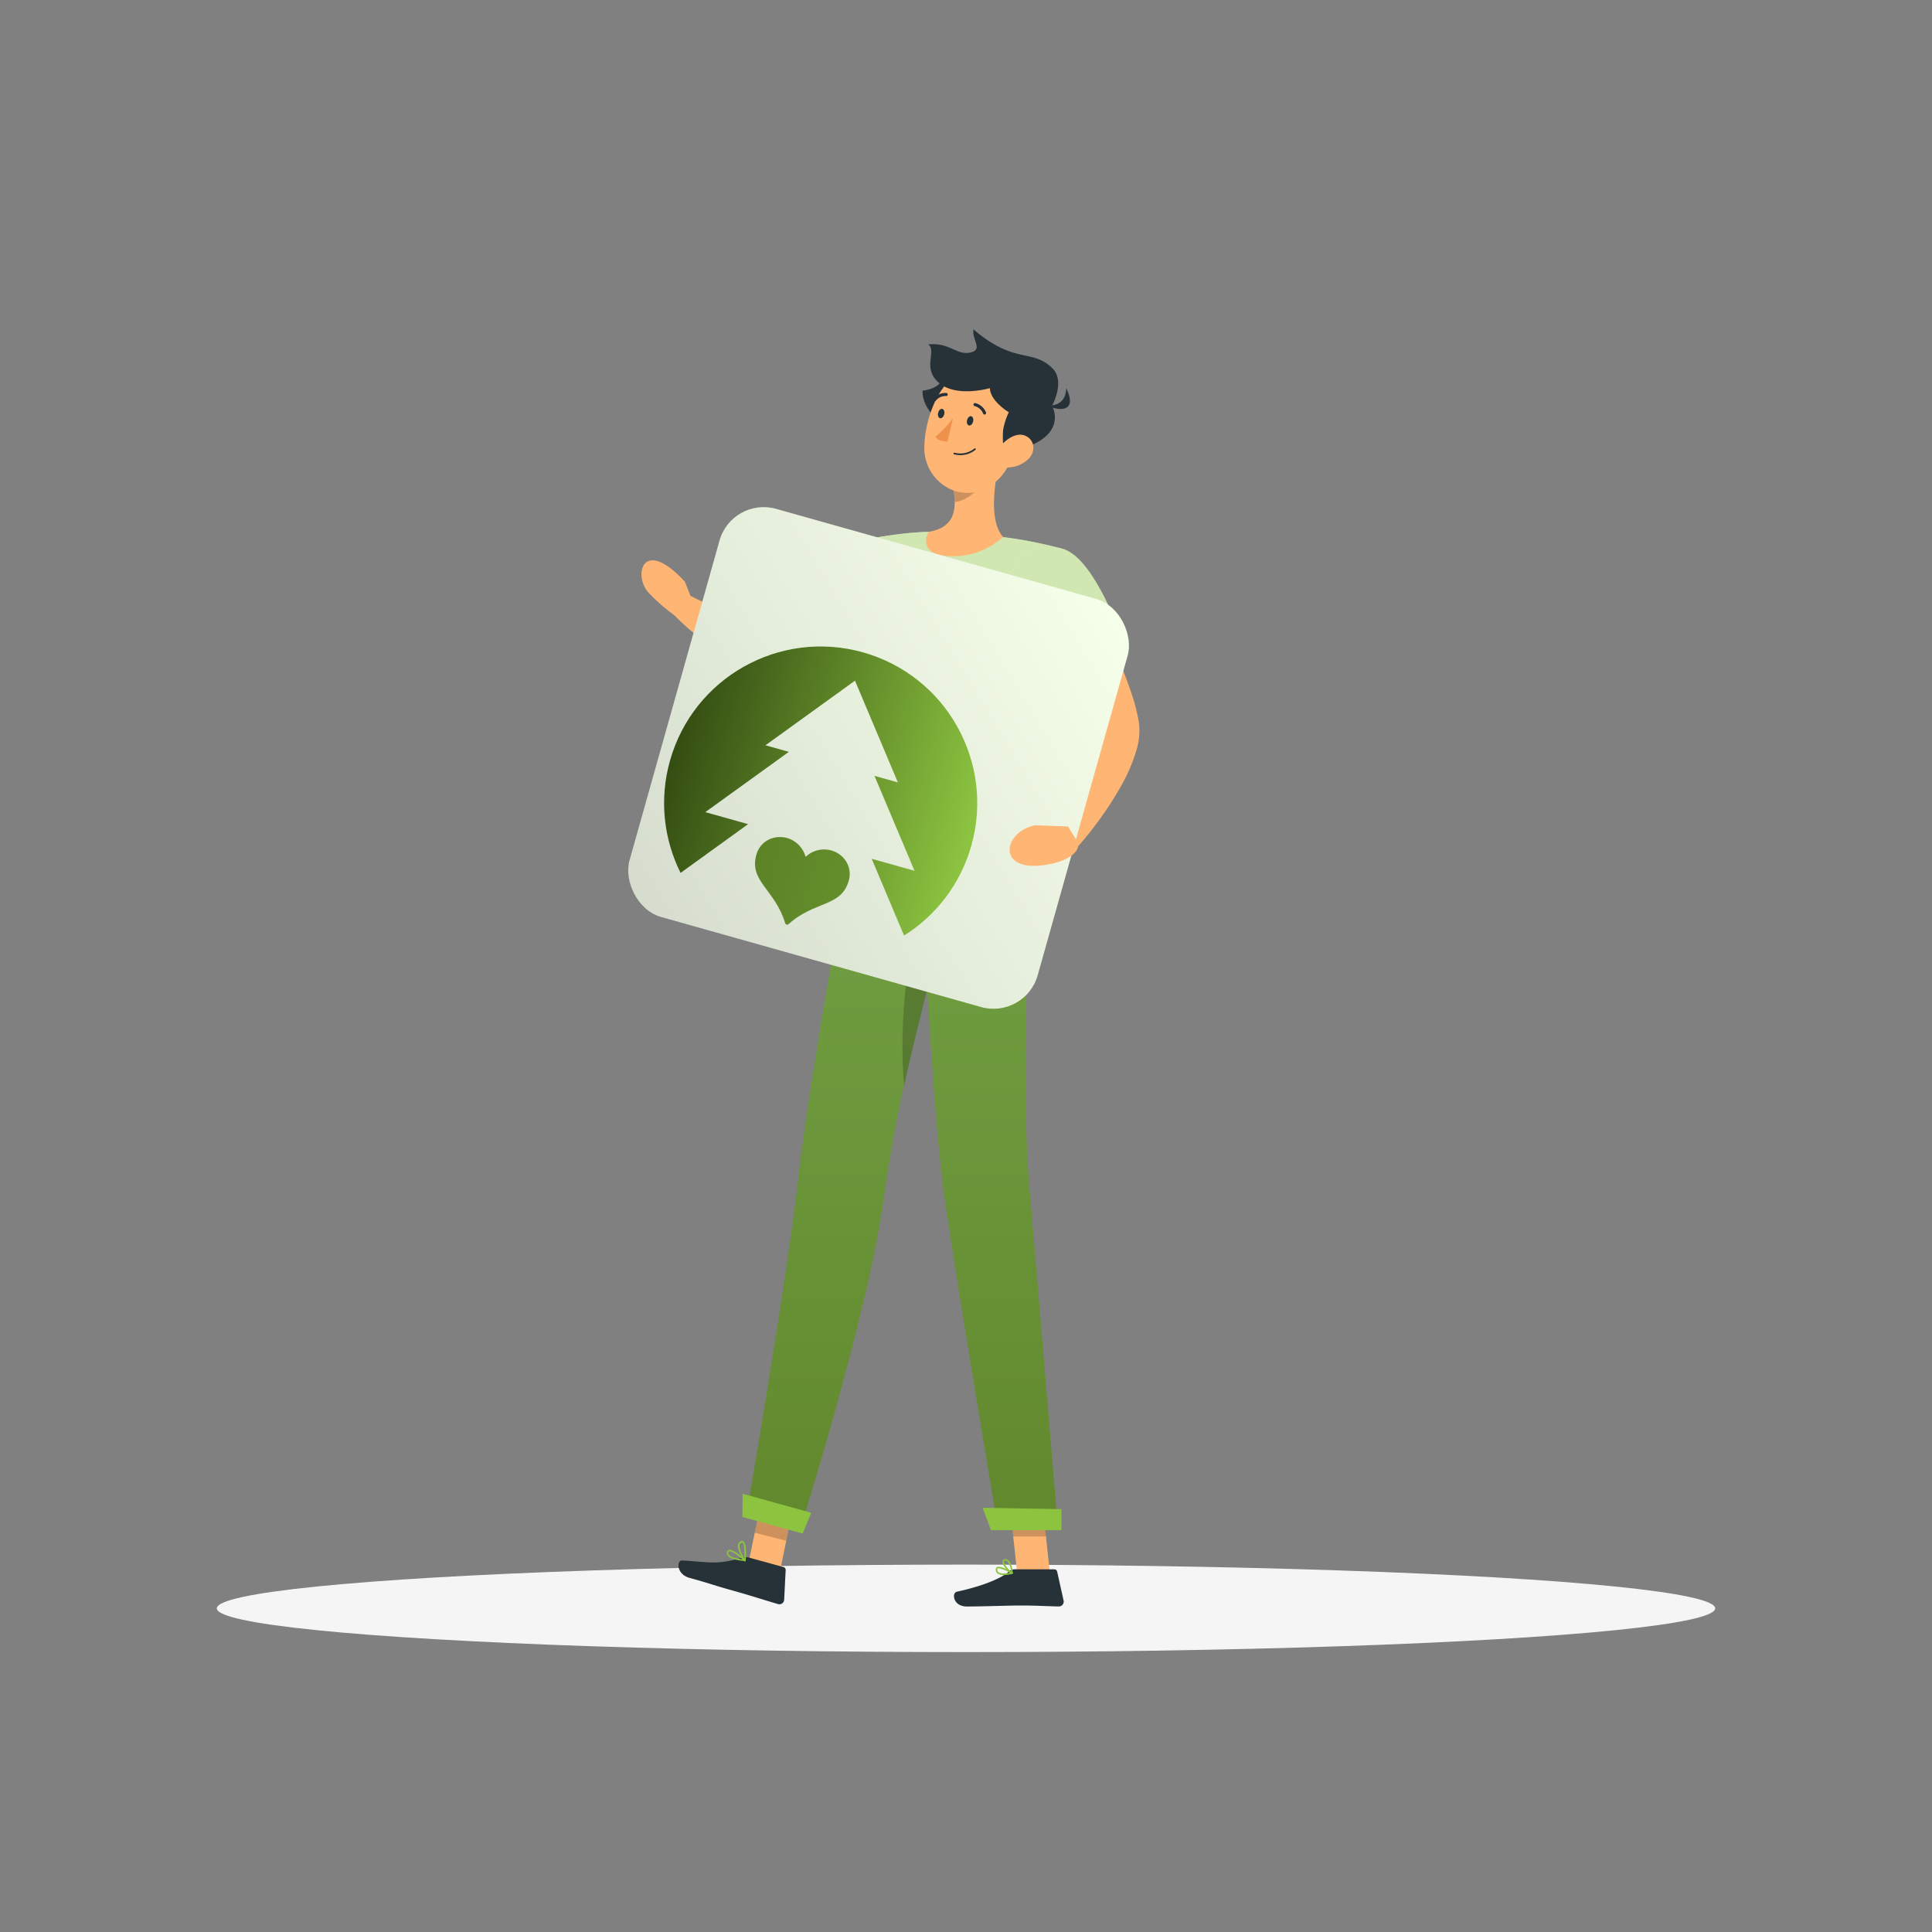
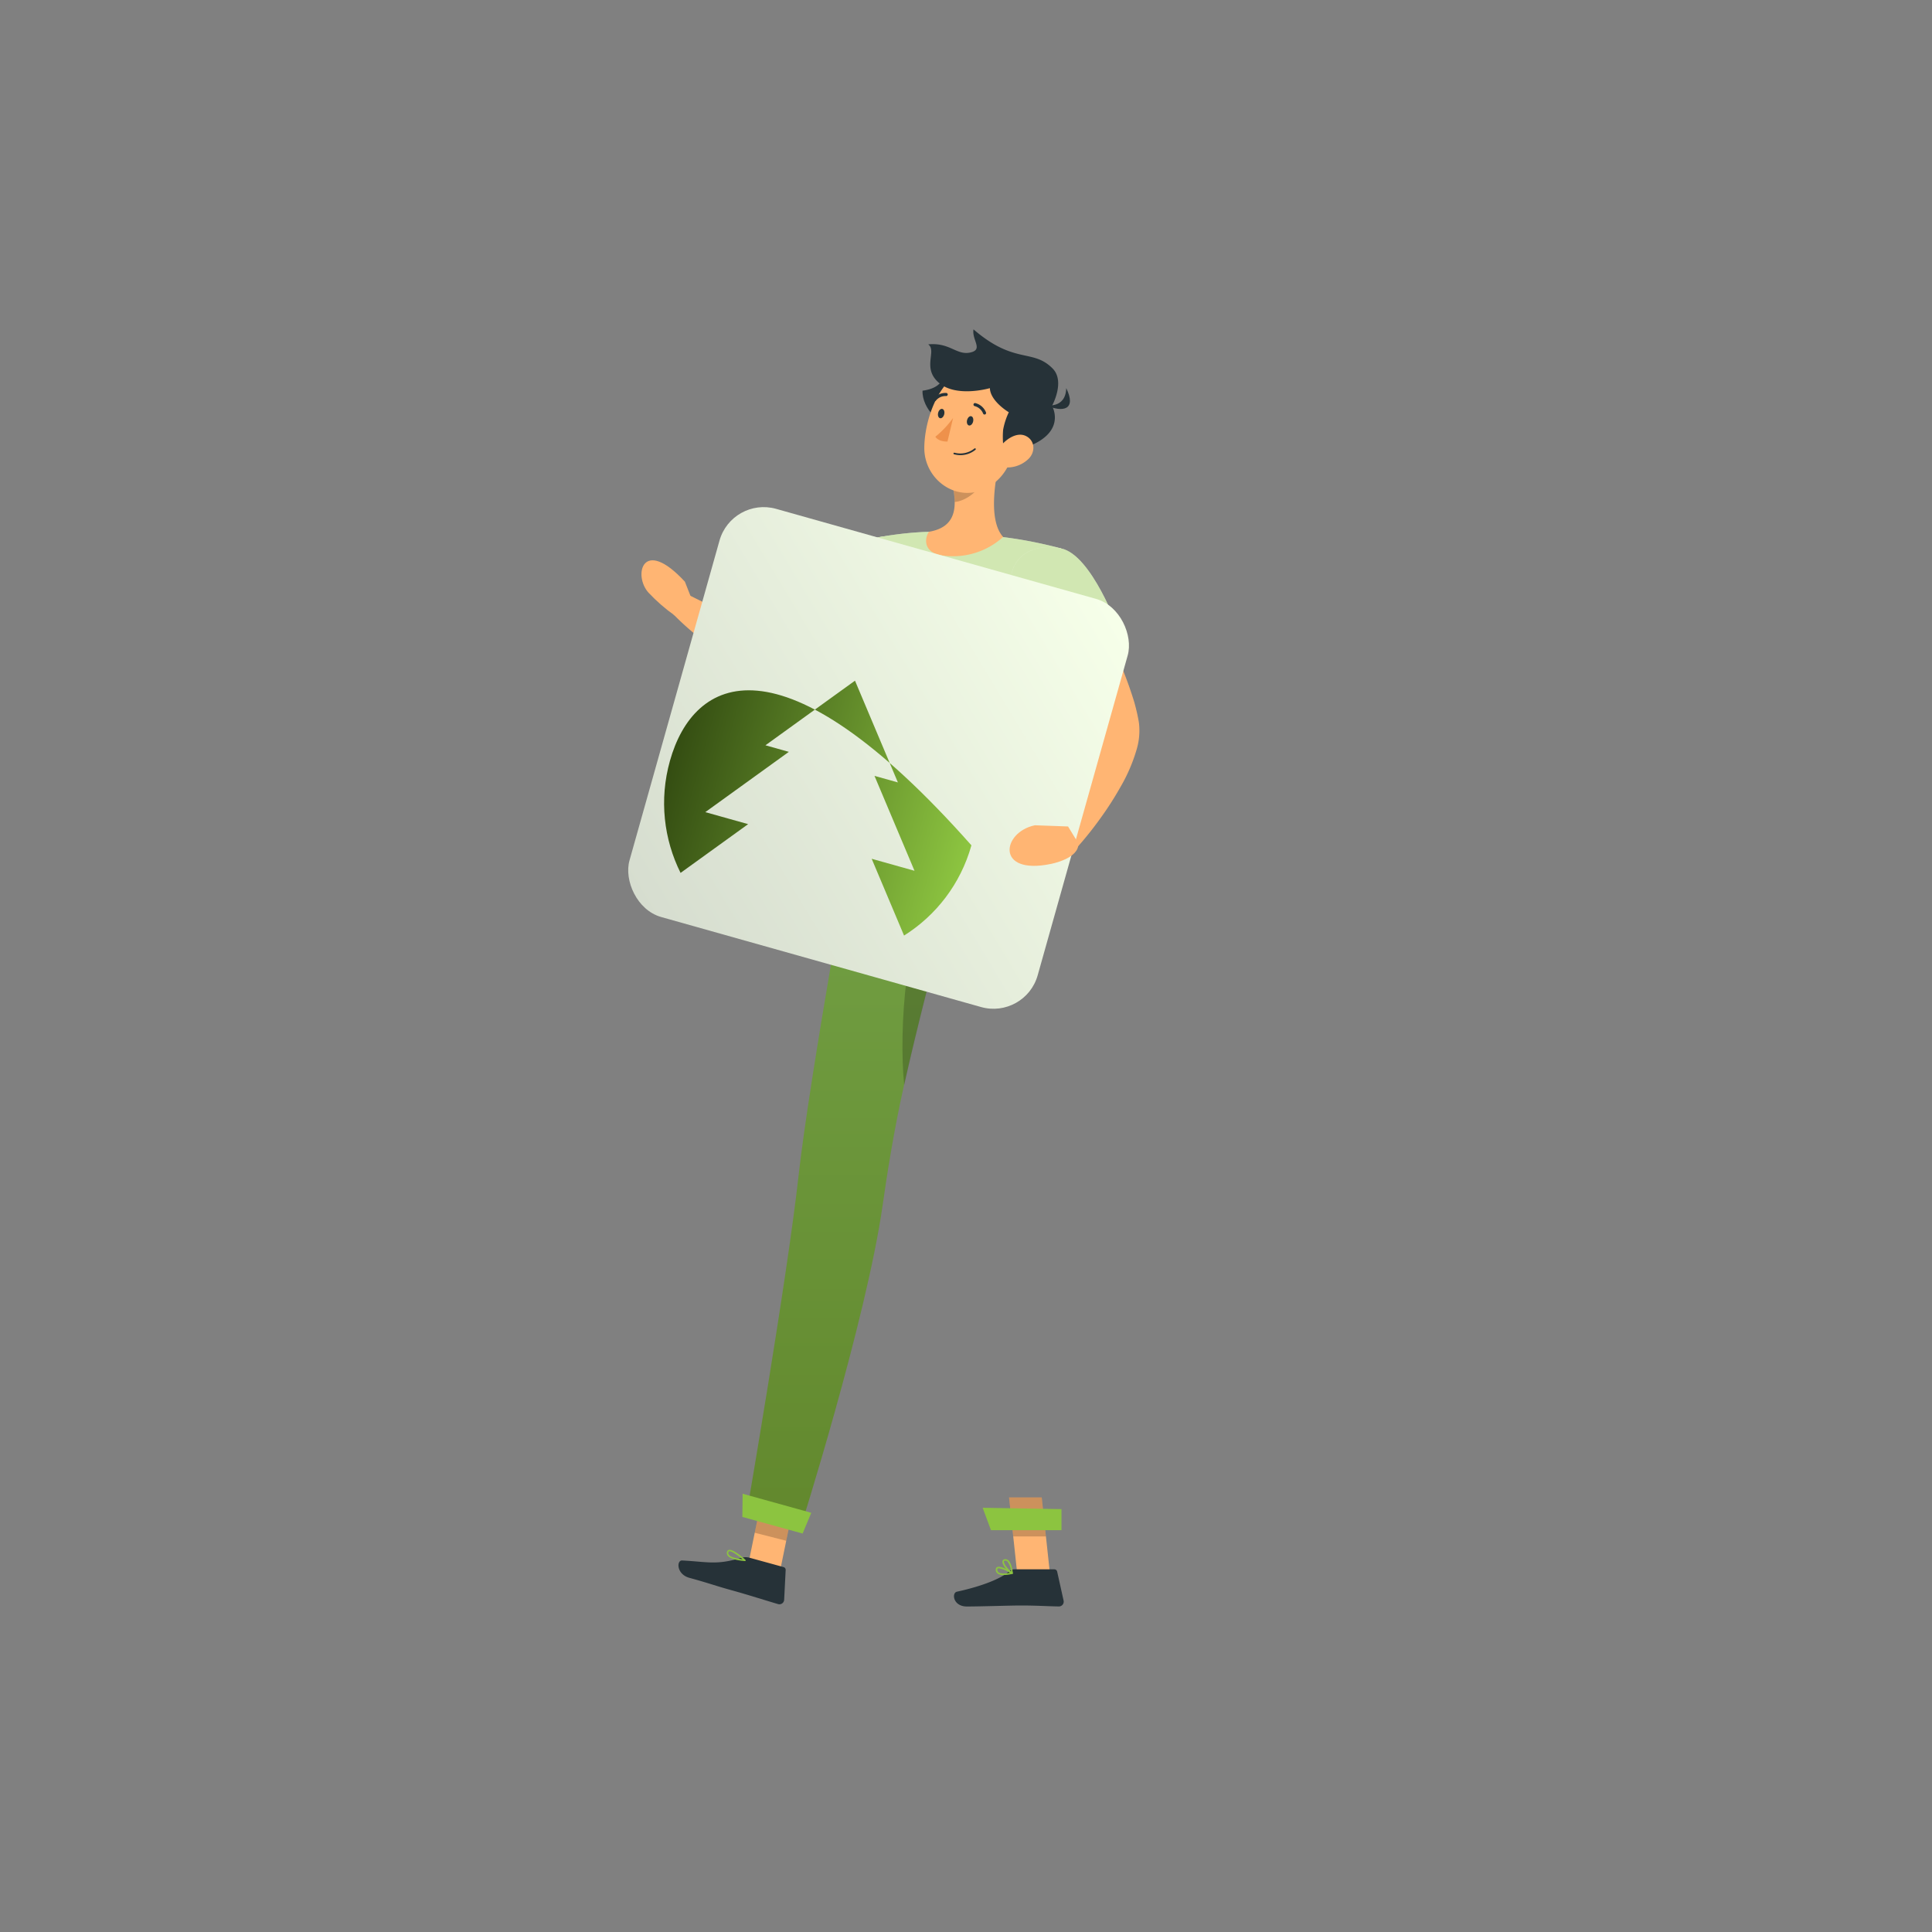
<svg xmlns="http://www.w3.org/2000/svg" viewBox="0 0 500 500">
  <rect x="0" y="0" width="500" height="500" fill="#808080" stroke="none" />
  <defs>
    <linearGradient gradientUnits="userSpaceOnUse" x1="214.93" y1="149.19" x2="214.93" y2="259.19" id="gradient-0" gradientTransform="matrix(0.727, 0.683, -0.892, 0.95, 239.431, -137.162)">
      <stop offset="0" style="stop-color: rgb(246, 255, 233);" />
      <stop offset="1" style="stop-color: rgb(214, 221, 207);" />
    </linearGradient>
    <linearGradient id="Unbenannter_Verlauf_4" x1=".04" y1="110.12" x2="263.61" y2="110.12" gradientUnits="userSpaceOnUse" gradientTransform="matrix(1, 0, 0, 1, -77.271, 10.89)">
      <stop offset="0" stop-color="#344d12" />
      <stop offset="0.99" stop-color="#8cc440" />
      <stop offset="1" stop-color="#8cc440" />
    </linearGradient>
    <clipPath id="clippath">
      <path class="cls-2" d="m131.82,178.75c-4-6.6-11.19-10.99-19.39-10.99-10.47,0-21.01,7.77-21.01,20.55,0,23.23,23.11,23.94,38.93,48.92.67,1.06,2.27,1.06,2.95,0,15.81-24.98,38.93-25.69,38.93-48.92,0-12.77-10.54-20.55-21.01-20.55-8.2,0-15.39,4.4-19.39,10.99" style="fill: none; stroke-width: 0px;" />
    </clipPath>
    <linearGradient id="Unbenannter_Verlauf_3" x1="-44.39" y1="656.63" x2="-32.59" y2="656.63" gradientTransform="translate(-2677.96 -47731) rotate(-180) scale(73 -73)" gradientUnits="userSpaceOnUse">
      <stop offset="0" stop-color="#8cc440" />
      <stop offset="0" stop-color="#8cc440" />
      <stop offset="1" stop-color="#344d12" />
    </linearGradient>
    <linearGradient gradientUnits="userSpaceOnUse" x1="255.75" y1="213.11" x2="255.75" y2="395.7" id="gradient-2">
      <stop offset="0" style="stop-color: rgb(115, 161, 69);" />
      <stop offset="1" style="stop-color: rgb(98, 136, 45);" />
    </linearGradient>
    <linearGradient gradientUnits="userSpaceOnUse" x1="222.22" y1="212" x2="222.22" y2="396.3" id="gradient-1">
      <stop offset="0" style="stop-color: rgb(115, 161, 69);" />
      <stop offset="1" style="stop-color: rgb(98, 136, 45);" />
    </linearGradient>
  </defs>
  <g id="freepik--Shadow--inject-116" transform="matrix(1, 0, 0, 1, 2.842170943040401e-14, -3.552713678800501e-15)">
-     <ellipse id="freepik--path--inject-116" cx="250" cy="416.24" rx="193.89" ry="11.32" style="fill:#f5f5f5" />
-   </g>
+     </g>
  <g id="freepik--Character--inject-116" transform="matrix(1, 0, 0, 1, 2.842170943040401e-14, -3.552713678800501e-15)">
    <polygon points="201.78 407.02 193.74 404.38 197.71 385.06 205.75 387.7 201.78 407.02" style="fill:#ffb573" />
    <polygon points="271.71 407.12 263.24 407.12 261.14 387.53 269.6 387.53 271.71 407.12" style="fill:#ffb573" />
    <path d="M262.55,406.14h10.31a.75.75,0,0,1,.73.58l1.67,7.52a1.25,1.25,0,0,1-1.24,1.51c-3.32-.06-5.74-.25-9.92-.25-2.58,0-10.33.26-13.88.26s-4-3.51-2.57-3.83c6.52-1.42,11.44-3.39,13.52-5.27A2.11,2.11,0,0,1,262.55,406.14Z" style="fill:#263238" />
    <path d="M193.88,403.11l8.91,2.45a.75.75,0,0,1,.54.75l-.39,7.7a1.23,1.23,0,0,1-1.57,1.13c-3.2-.94-7.79-2.41-11.83-3.53-4.72-1.3-5.6-1.75-11.14-3.27-3.35-.93-3.35-4.57-1.86-4.49,6.77.36,8.75,1.23,15.2-.65A3.9,3.9,0,0,1,193.88,403.11Z" style="fill:#263238" />
    <path d="M235.56,150c-.54.7-.95,1.22-1.43,1.81s-.94,1.11-1.42,1.66c-1,1.09-2,2.15-3,3.19a77.11,77.11,0,0,1-6.4,6A52,52,0,0,1,207.61,172a28.7,28.7,0,0,1-4.87,1.25c-.42.06-.85.14-1.28.19l-1.31.12a13.76,13.76,0,0,1-1.66,0,15.62,15.62,0,0,1-1.63-.18,21.42,21.42,0,0,1-5.1-1.6,34.31,34.31,0,0,1-4.1-2.13,61.57,61.57,0,0,1-7.11-5,66.39,66.39,0,0,1-6.31-5.7l3.83-5.06c4.7,2.33,9.51,4.79,14.11,6.56,1.15.43,2.28.82,3.34,1.12a11.59,11.59,0,0,0,2.75.47,3.84,3.84,0,0,0,.39,0c.07,0,.06,0,.37-.08l.7-.12.72-.17c.47-.1,1-.3,1.45-.43s1-.35,1.48-.58a31.51,31.51,0,0,0,5.93-3.33,55.42,55.42,0,0,0,5.73-4.5c1.87-1.62,3.66-3.39,5.42-5.19.88-.9,1.74-1.83,2.57-2.77l1.24-1.41,1.14-1.34Z" style="fill:#ffb573" />
    <path d="M240.21,145.84c.62,8.06-17.54,24.52-17.54,24.52l-16.06-13.92s6.76-7.16,14.36-14.37C226.19,137.12,239.53,137.11,240.21,145.84Z" style="fill:#fff" />
    <path d="M240.21,145.84c.62,8.06-17.54,24.52-17.54,24.52l-16.06-13.92s6.76-7.16,14.36-14.37C226.19,137.12,239.53,137.11,240.21,145.84Z" style="fill:#8CC440;opacity:0.4" />
    <path d="M232,150c-7.46.68-12.23,6.68-14.32,13.31-.23.74-.43,1.5-.59,2.25l5.56,4.82s8.27-7.49,13.45-14.84C236.38,152.05,235.39,149.68,232,150Z" style="opacity:0.2" />
    <path d="M 180 157.54 L 177.25 150.54 C 166.231 138.628 163.782 149.001 167.87 153.42 C 169.911 155.587 172.162 157.547 174.59 159.27 L 180 157.54 Z" style="fill:#ffb573" />
    <polygon points="197.71 385.07 195.32 396.67 203.48 398.75 205.75 387.71 197.71 385.07" style="opacity:0.2" />
    <polygon points="269.6 387.53 261.14 387.53 262.23 397.63 270.69 397.63 269.6 387.53" style="opacity:0.2" />
    <path d="M274.6,141.93a190.22,190.22,0,0,0-5.38,27.84c-.8,6.55-1.28,12.81-1.58,18.49-.7,13.3-.41,23.44-.81,26.87L221.68,212c-6.14-48.14,5.6-72.94,5.6-72.94a89,89,0,0,1,10.8-1.33q1.15-.08,2.34-.09A167.93,167.93,0,0,1,259.61,139c1.21.15,2.43.32,3.62.51C269.28,140.46,274.6,141.93,274.6,141.93Z" style="fill:#fff" />
    <path d="M274.6,141.93a190.22,190.22,0,0,0-5.38,27.84c-.8,6.55-1.28,12.81-1.58,18.49-.7,13.3-.41,23.44-.81,26.87L221.68,212c-6.14-48.14,5.6-72.94,5.6-72.94a89,89,0,0,1,10.8-1.33q1.15-.08,2.34-.09A167.93,167.93,0,0,1,259.61,139c1.21.15,2.43.32,3.62.51C269.28,140.46,274.6,141.93,274.6,141.93Z" style="fill:#8CC440;opacity:0.4" />
    <path d="M263.19,154.11a35.67,35.67,0,0,0,5.59,19.56c.13-1.28.28-2.59.44-3.9.6-4.93,1.38-10,2.41-15.18Z" style="opacity:0.2" />
    <path d="M259.22,117.22c-1.65,6.09-3.64,17.32.39,21.74a19.26,19.26,0,0,1-15.21,4.86c-5.3-.49-5.31-4.22-4-6.2,7-1.16,7.18-6.28,6.31-11.16Z" style="fill:#ffb573" />
    <path d="M254.13,121l-7.39,5.46a19.5,19.5,0,0,1,.35,3.45c2.66-.2,6.47-2.83,6.95-5.57A9.35,9.35,0,0,0,254.13,121Z" style="opacity:0.2" />
    <path d="M245.8,108.11c-2,2.83-7.25-2.38-7.05-7,7.6-1,4-6.57,10.9-5.14C255.39,97.1,248,105,245.8,108.11Z" style="fill:#263238" />
    <path d="M264.74,109.94c-2.54,8-3.62,12.82-8.78,16-7.76,4.72-16.85-1.53-16.75-10.13.09-7.74,4.24-19.53,13-20.76A11.45,11.45,0,0,1,264.74,109.94Z" style="fill:#ffb573" />
    <path d="M259.94,117.22a21.56,21.56,0,0,1-.33-6,18,18,0,0,1,1.47-4.53s-4.79-2.83-4.9-6.24c0,0-8.56,2.52-13.13-1.33s-.49-8.3-2.83-10c5.6-.54,7.3,2.86,10.84,2.12s.41-3.23.88-6c10.67,9.19,15.31,4.88,20.49,10.14,3.31,3.36-.17,9.66-.17,9.66S277.54,114,259.94,117.22Z" style="fill:#263238" />
    <path d="M270.56,104.85s5.24,1.08,5.38-4.41C278.64,106,275.26,106.87,270.56,104.85Z" style="fill:#263238" />
    <path d="M246.92,117.57h0a6.15,6.15,0,0,0,5.55-1.18.22.22,0,0,0,0-.31.22.22,0,0,0-.3,0,5.82,5.82,0,0,1-5.15,1.08.24.24,0,0,0-.27.16A.23.23,0,0,0,246.92,117.57Z" style="fill:#263238" />
    <path d="M266.16,118.78a7.94,7.94,0,0,1-5.68,2.2c-2.8-.08-3.37-2.78-1.9-5,1.33-2,4.38-4.33,6.86-3.17S268,117,266.16,118.78Z" style="fill:#ffb573" />
    <path d="M193.08,392.5l13.81,3.8s17.3-54.53,21.55-84.48c1.13-7.95,2.87-19.11,5.52-31,3.36-15,7.56-31.21,11-43.91,3.64-13.38,6.4-22.84,6.4-22.84L221.68,212s-12.15,66.49-15,92.16C203.74,330.84,193.08,392.5,193.08,392.5Z" style="fill: url('#gradient-1');" />
    <path d="M234,280.81c3.36-15,7.56-31.21,11-43.91l-3.08-6.64C234.52,239,232.54,266.09,234,280.81Z" style="opacity:0.2" />
-     <path d="M237.69,213.11s3.21,72.44,6.78,97c3.91,26.87,13.85,85.59,13.85,85.59h15.49s-5.12-61.79-7.39-88.17c-2.58-30,.41-92.37.41-92.37Z" style="fill: url('#gradient-2');" />
    <polygon points="256.46 396.01 274.71 396.01 274.71 390.56 254.31 390.21 256.46 396.01" style="fill:#8CC440" />
    <polygon points="192.12 392.58 207.72 396.88 209.96 391.51 192.19 386.58 192.12 392.58" style="fill:#8CC440" />
    <path d="M251.84,109.11c-.16.66-.65,1.11-1.08,1s-.65-.73-.48-1.39.65-1.11,1.08-1S252,108.45,251.84,109.11Z" style="fill:#263238" />
    <path d="M244.36,107.23c-.17.66-.65,1.11-1.08,1s-.65-.73-.49-1.4.66-1.11,1.09-1S244.53,106.57,244.36,107.23Z" style="fill:#263238" />
    <path d="M246.66,108.16a24.38,24.38,0,0,1-4.59,4.86c.9,1.39,3.14,1.25,3.14,1.25Z" style="fill: rgb(238, 145, 75);" />
    <path d="M254.77,107.28a.4.4,0,0,1-.34-.25,3.2,3.2,0,0,0-2.16-1.92.41.41,0,0,1-.33-.47.4.4,0,0,1,.47-.32,4,4,0,0,1,2.76,2.4.41.41,0,0,1-.21.53A.63.63,0,0,1,254.77,107.28Z" style="fill:#263238" />
    <path d="M241.8,103.85a.43.43,0,0,1-.23-.1.4.4,0,0,1,0-.56,4,4,0,0,1,3.35-1.49.41.41,0,0,1,.35.45.42.42,0,0,1-.45.35h0a3.16,3.16,0,0,0-2.63,1.2A.45.45,0,0,1,241.8,103.85Z" style="fill:#263238" />
    <path d="M259.75,407.62a2.58,2.58,0,0,1-1.63-.43,1.2,1.2,0,0,1-.41-1.06.64.64,0,0,1,.34-.57c.94-.48,3.67,1.2,4,1.39a.2.2,0,0,1,.09.21.19.19,0,0,1-.15.16A10,10,0,0,1,259.75,407.62Zm-1.26-1.75a.67.67,0,0,0-.26.05c-.05,0-.11.08-.12.24a.81.81,0,0,0,.27.72c.46.39,1.57.45,3,.16A7.94,7.94,0,0,0,258.49,405.87Z" style="fill:#8CC440" />
    <path d="M261.92,407.32a.16.16,0,0,1-.1,0c-.87-.48-2.57-2.33-2.39-3.27a.66.66,0,0,1,.64-.53,1.07,1.07,0,0,1,.85.26c1,.8,1.19,3.24,1.2,3.35a.21.21,0,0,1-.09.18A.23.23,0,0,1,261.92,407.32Zm-1.71-3.43h-.09c-.26,0-.28.15-.29.2-.11.56,1,2,1.84,2.62a4.83,4.83,0,0,0-1-2.65A.7.7,0,0,0,260.21,403.89Z" style="fill:#8CC440" />
    <path d="M192.77,404h0c-1.39-.11-3.82-.43-4.49-1.47a1.12,1.12,0,0,1-.1-1,.63.63,0,0,1,.46-.42c1.13-.27,4,2.28,4.28,2.58a.21.21,0,0,1,.05.22A.19.19,0,0,1,192.77,404Zm-4-2.54h-.06a.24.24,0,0,0-.18.17.74.74,0,0,0,.06.68c.38.59,1.7,1,3.59,1.23C191,402.58,189.42,401.4,188.76,401.47Z" style="fill:#8CC440" />
-     <path d="M192.62,404l0,0c-.76-1.16-2-3.29-1.57-4.45a1.12,1.12,0,0,1,.76-.72.65.65,0,0,1,.62.11c.9.74.6,4.54.56,5a.2.2,0,0,1-.15.17A.19.19,0,0,1,192.62,404Zm-.43-4.74a.08.08,0,0,0,0,0,.23.23,0,0,0-.24,0,.75.75,0,0,0-.51.47c-.23.66.22,2,1.21,3.59C192.7,401.7,192.65,399.7,192.19,399.22Z" style="fill:#8CC440" />
    <path d="M275.85,146.8c1.95,2.75,3.61,5.41,5.31,8.18s3.25,5.57,4.77,8.44a100.63,100.63,0,0,1,7.64,18.36c.23.84.45,1.68.65,2.55.1.43.19.87.28,1.32l.13.66.06.34.08.54a17,17,0,0,1-.61,6.77,43.33,43.33,0,0,1-4.17,9.69,83.78,83.78,0,0,1-5.31,8.26,88.6,88.6,0,0,1-6.07,7.57l-5.2-3.65c2.71-5.43,5.47-11,7.59-16.46.53-1.36,1-2.72,1.41-4.05a24.54,24.54,0,0,0,.92-3.8,6.26,6.26,0,0,0,0-2.52s0,0,0,0l-.07-.23-.13-.47c-.08-.32-.17-.64-.28-1-.19-.64-.41-1.3-.64-1.95a108,108,0,0,0-7.54-15.84c-1.46-2.63-3-5.21-4.58-7.81s-3.24-5.18-4.81-7.59Z" style="fill:#ffb573" />
    <path d="M274.6,141.93c7.93,1.6,14.88,21,14.88,21l-16.55,13.48s-5.42-9.86-9.76-19.37C258.44,146.68,265,140,274.6,141.93Z" style="fill:#fff" />
    <path d="M274.6,141.93c7.93,1.6,14.88,21,14.88,21l-16.55,13.48s-5.42-9.86-9.76-19.37C258.44,146.68,265,140,274.6,141.93Z" style="fill:#8CC440;opacity:0.4" />
    <rect x="159.49" y="148.779" width="109.697" height="109.697" rx="11.87" transform="matrix(0.963, 0.271, -0.271, 0.963, -0.847, 0.476)" style="fill: url('#gradient-0'); transform-box: fill-box; transform-origin: 50% 50%;" />
    <path d="M 276.41 213.89 L 267.83 213.58 C 259.28 215.357 257.6 226.568 271.98 223.58 C 271.98 223.58 279.35 222.22 279.07 218.24 L 276.41 213.89 Z" style="fill:#ffb573" />
  </g>
  <g transform="matrix(0.296, 0.083, -0.083, 0.296, 158.763, 74.073)" style="transform-origin: 54.729px 130.03px;">
-     <path class="cls-3" d="M 0.539 176.25 L -36.901 176.25 L 17.099 108.42 L 17.099 108.4 C 17.099 108.4 -3.341 108.4 -3.341 108.4 L 54.549 35.67 L 112.449 108.4 L 91.989 108.4 L 92.009 108.42 L 146.009 176.25 L 108.569 176.25 L 152.259 231.13 C 173.439 207.74 186.349 176.72 186.349 142.68 C 186.339 69.89 127.339 10.89 54.549 10.89 C -18.241 10.89 -77.231 69.89 -77.231 142.68 C -77.231 176.72 -64.321 207.74 -43.141 231.13 L 0.539 176.25 Z" style="fill: url('#Unbenannter_Verlauf_4'); stroke-width: 0px;" />
+     <path class="cls-3" d="M 0.539 176.25 L -36.901 176.25 L 17.099 108.42 L 17.099 108.4 C 17.099 108.4 -3.341 108.4 -3.341 108.4 L 54.549 35.67 L 112.449 108.4 L 91.989 108.4 L 92.009 108.42 L 146.009 176.25 L 108.569 176.25 L 152.259 231.13 C 173.439 207.74 186.349 176.72 186.349 142.68 C -18.241 10.89 -77.231 69.89 -77.231 142.68 C -77.231 176.72 -64.321 207.74 -43.141 231.13 L 0.539 176.25 Z" style="fill: url('#Unbenannter_Verlauf_4'); stroke-width: 0px;" />
    <g class="cls-1" style="clip-path: url('#clippath');" transform="matrix(1, 0, 0, 1, -77.271, 10.89)">
-       <rect class="cls-4" y="167.75" width="264" height="70.53" style="fill: url('#Unbenannter_Verlauf_3'); stroke-width: 0px;" />
-     </g>
+       </g>
  </g>
</svg>